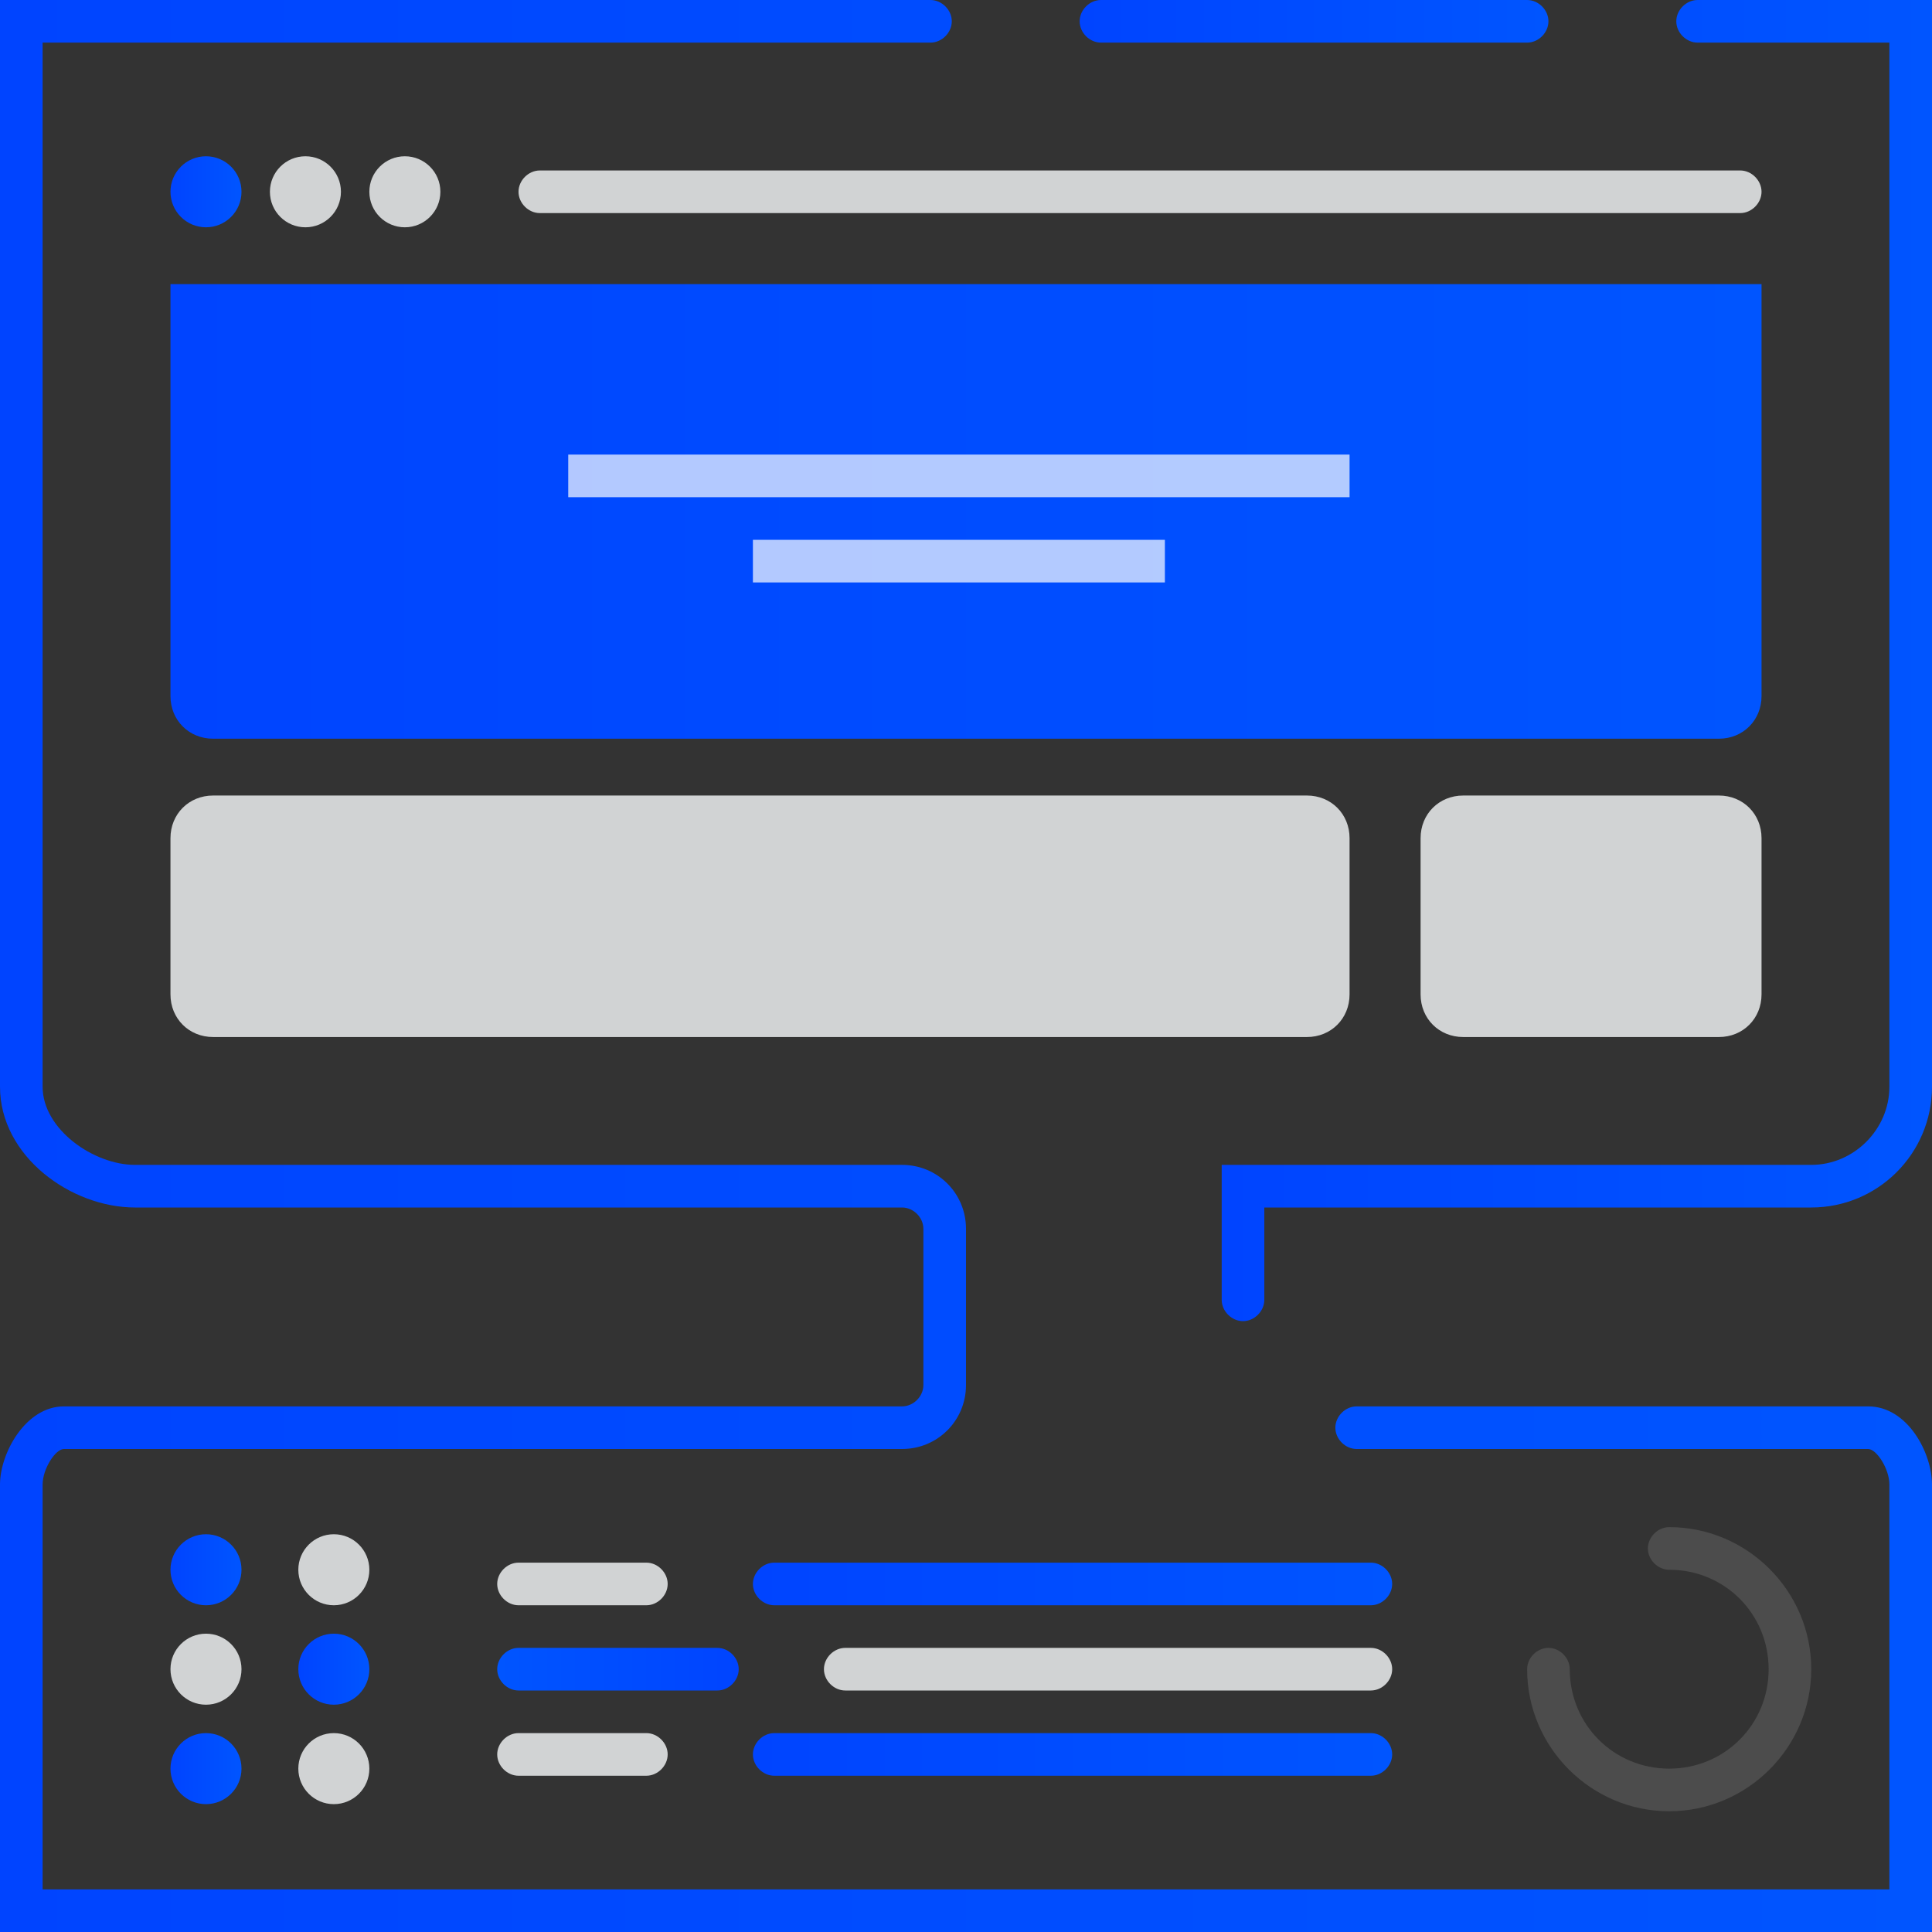
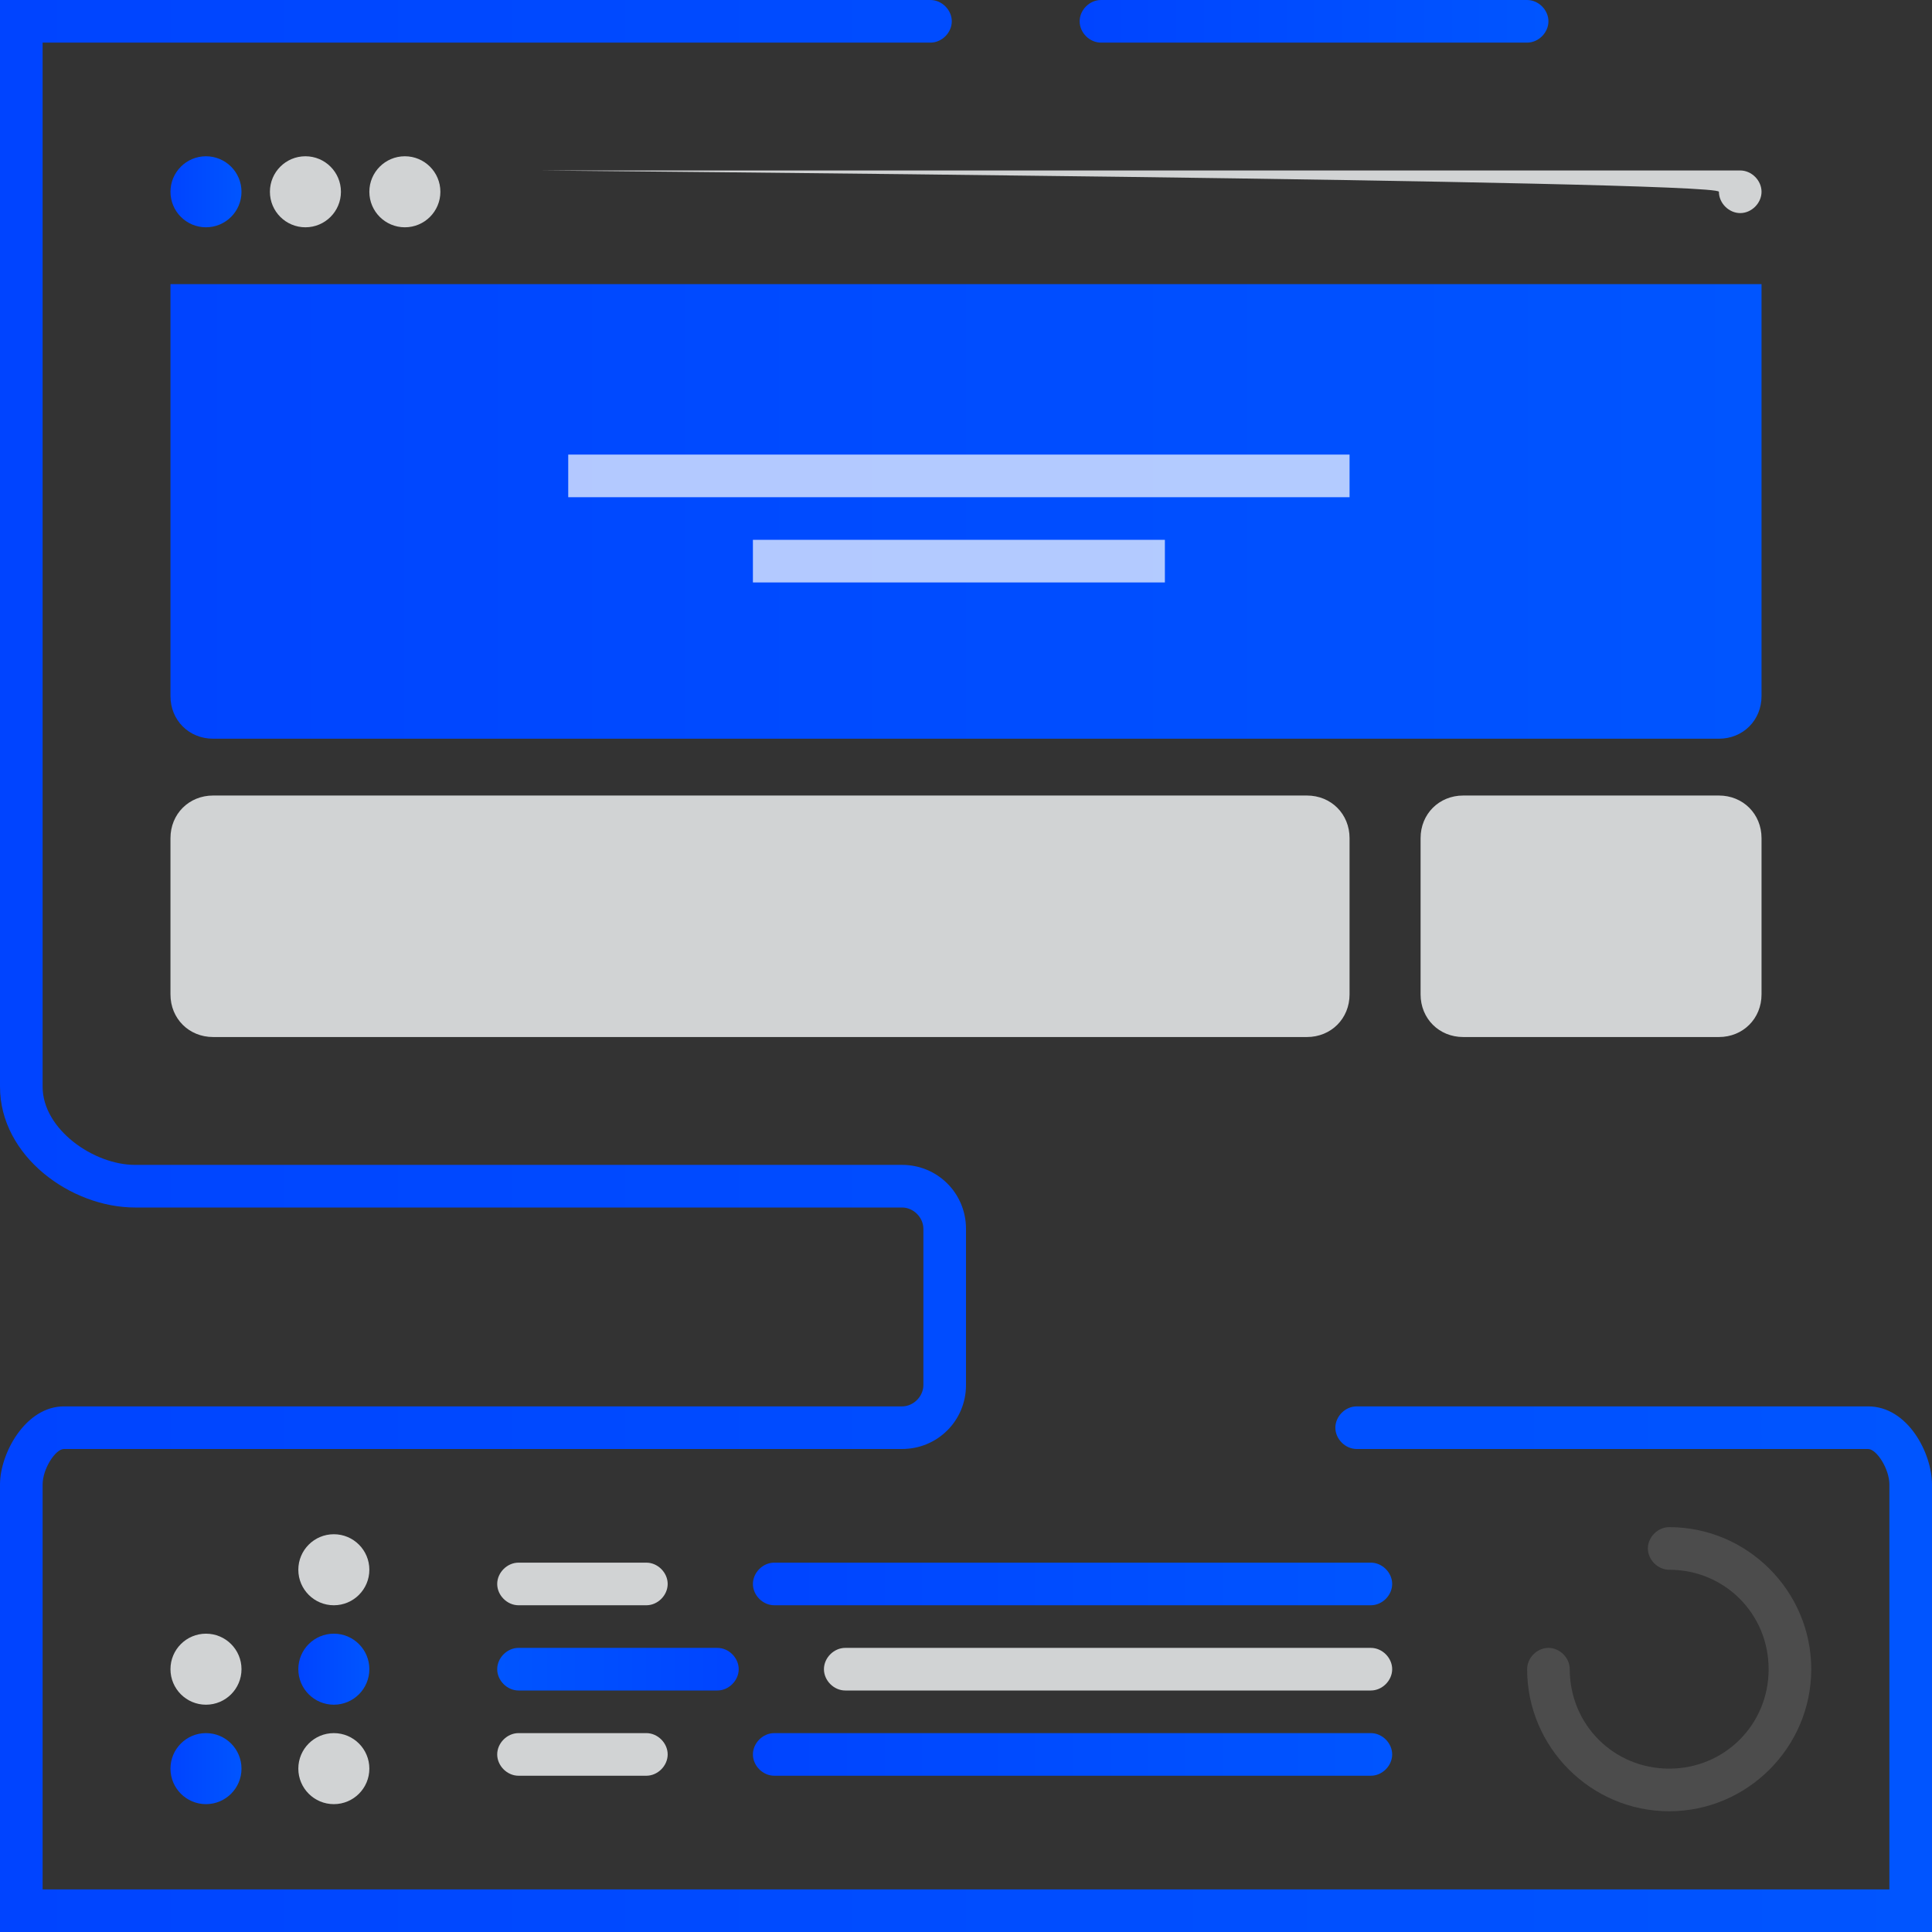
<svg xmlns="http://www.w3.org/2000/svg" version="1.1" id="Layer_1" x="0px" y="0px" viewBox="0 0 136 136" style="enable-background:new 0 0 136 136;" xml:space="preserve">
  <rect x="0" y="0" width="136" height="136" fill="#333333" stroke="none" />
  <style type="text/css">

	.st0{fill:#4C4C4C;}

	.st1{fill:url(#SVGID_1_);}

	.st2{fill:#D1D3D4;}

	.st3{opacity:0.7;fill:#FFFFFF;enable-background:new    ;}

	.st4{fill:url(#SVGID_2_);}

	.st5{fill:url(#SVGID_3_);}

	.st6{fill:url(#SVGID_4_);}

	.st7{fill:url(#SVGID_5_);}

	.st8{fill:url(#SVGID_6_);}

	.st9{fill:url(#SVGID_7_);}

	.st10{fill:url(#SVGID_8_);}

	.st11{fill:url(#SVGID_9_);}

	.st12{fill:url(#SVGID_10_);}

	.st13{fill:url(#SVGID_11_);}

</style>
  <title>website-hosting</title>
  <g id="Warstwa_2">
    <g id="Ikony_136">
      <g id="VPS_Servers">
        <path class="st0" d="M117.5,127.5c-5.5,0-10-4.5-10-10c0-0.8,0.7-1.5,1.5-1.5s1.5,0.7,1.5,1.5c0,3.9,3.1,7,7,7s7-3.1,7-7      s-3.1-7-7-7l0,0c-0.8,0-1.5-0.7-1.5-1.5s0.7-1.5,1.5-1.5l0,0c5.5,0,10,4.5,10,10S123,127.5,117.5,127.5z" />
        <linearGradient id="SVGID_1_" gradientUnits="userSpaceOnUse" x1="12" y1="102" x2="124" y2="102" gradientTransform="matrix(1 0 0 -1 0 138)">
          <stop offset="0" style="stop-color:#04f" />
          <stop offset="1" style="stop-color:#05f" />
        </linearGradient>
        <path class="st1" d="M12,20h112l0,0v29c0,1.7-1.3,3-3,3H15c-1.7,0-3-1.3-3-3V20L12,20z" />
        <path class="st2" d="M103,56h18c1.7,0,3,1.3,3,3v11c0,1.7-1.3,3-3,3h-18c-1.7,0-3-1.3-3-3V59C100,57.3,101.3,56,103,56z" />
        <path class="st2" d="M15,56h77c1.7,0,3,1.3,3,3v11c0,1.7-1.3,3-3,3H15c-1.7,0-3-1.3-3-3V59C12,57.3,13.3,56,15,56z" />
        <rect x="53" y="38" class="st3" width="29" height="3" />
        <rect x="40" y="32" class="st3" width="55" height="3" />
      </g>
      <g id="Website_Hosting">
        <linearGradient id="SVGID_2_" gradientUnits="userSpaceOnUse" x1="0" y1="70" x2="136" y2="70" gradientTransform="matrix(1 0 0 -1 0 138)">
          <stop offset="0" style="stop-color:#04f" />
          <stop offset="1" style="stop-color:#05f" />
        </linearGradient>
        <path class="st4" d="M136,136H0v-31.5c0-2.2,1.8-5.5,4.5-5.5h59c0.8,0,1.5-0.7,1.5-1.5v-11c0-0.8-0.7-1.5-1.5-1.5h-54      C5,85,0,81.4,0,76.5V0h65.5C66.3,0,67,0.7,67,1.5S66.3,3,65.5,3H3v73.5c0,3,3.6,5.5,6.5,5.5h54c2.5,0,4.5,2,4.5,4.5v11      c0,2.5-2,4.5-4.5,4.5h-59c-0.6,0-1.5,1.4-1.5,2.5V133h130v-28.5c0-1.1-0.9-2.5-1.5-2.5h-36c-0.8,0-1.5-0.7-1.5-1.5      s0.7-1.5,1.5-1.5h36c2.8,0,4.5,3.3,4.5,5.5V136z" />
        <linearGradient id="SVGID_3_" gradientUnits="userSpaceOnUse" x1="21" y1="20.5" x2="26" y2="20.5" gradientTransform="matrix(1 0 0 -1 0 138)">
          <stop offset="0" style="stop-color:#04f" />
          <stop offset="1" style="stop-color:#05f" />
        </linearGradient>
        <circle class="st5" cx="23.5" cy="117.5" r="2.5" />
        <linearGradient id="SVGID_4_" gradientUnits="userSpaceOnUse" x1="12" y1="13.5" x2="17" y2="13.5" gradientTransform="matrix(1 0 0 -1 0 138)">
          <stop offset="0" style="stop-color:#04f" />
          <stop offset="1" style="stop-color:#05f" />
        </linearGradient>
        <circle class="st6" cx="14.5" cy="124.5" r="2.5" />
        <circle class="st2" cx="23.5" cy="124.5" r="2.5" />
        <circle class="st2" cx="28.5" cy="13.5" r="2.5" />
        <circle class="st2" cx="21.5" cy="13.5" r="2.5" />
        <linearGradient id="SVGID_5_" gradientUnits="userSpaceOnUse" x1="12" y1="124.5" x2="17" y2="124.5" gradientTransform="matrix(1 0 0 -1 0 138)">
          <stop offset="0" style="stop-color:#04f" />
          <stop offset="1" style="stop-color:#05f" />
        </linearGradient>
        <circle class="st7" cx="14.5" cy="13.5" r="2.5" />
        <circle class="st2" cx="23.5" cy="110.5" r="2.5" />
        <circle class="st2" cx="14.5" cy="117.5" r="2.5" />
        <linearGradient id="SVGID_6_" gradientUnits="userSpaceOnUse" x1="12" y1="27.5" x2="17" y2="27.5" gradientTransform="matrix(1 0 0 -1 0 138)">
          <stop offset="0" style="stop-color:#04f" />
          <stop offset="1" style="stop-color:#05f" />
        </linearGradient>
-         <circle class="st8" cx="14.5" cy="110.5" r="2.5" />
-         <path class="st2" d="M122.5,15H38c-0.8,0-1.5-0.7-1.5-1.5S37.2,12,38,12h84.5c0.8,0,1.5,0.7,1.5,1.5S123.3,15,122.5,15z" />
+         <path class="st2" d="M122.5,15c-0.8,0-1.5-0.7-1.5-1.5S37.2,12,38,12h84.5c0.8,0,1.5,0.7,1.5,1.5S123.3,15,122.5,15z" />
        <path class="st2" d="M96.5,119h-37c-0.8,0-1.5-0.7-1.5-1.5s0.7-1.5,1.5-1.5h37c0.8,0,1.5,0.7,1.5,1.5S97.3,119,96.5,119z" />
        <linearGradient id="SVGID_7_" gradientUnits="userSpaceOnUse" x1="491" y1="20.5" x2="508" y2="20.5" gradientTransform="matrix(-1 0 0 -1 543 138)">
          <stop offset="0" style="stop-color:#04f" />
          <stop offset="1" style="stop-color:#05f" />
        </linearGradient>
        <path class="st9" d="M50.5,119h-14c-0.8,0-1.5-0.7-1.5-1.5s0.7-1.5,1.5-1.5h14c0.8,0,1.5,0.7,1.5,1.5S51.3,119,50.5,119z" />
        <path class="st2" d="M45.5,125h-9c-0.8,0-1.5-0.7-1.5-1.5s0.7-1.5,1.5-1.5h9c0.8,0,1.5,0.7,1.5,1.5S46.3,125,45.5,125z" />
        <linearGradient id="SVGID_8_" gradientUnits="userSpaceOnUse" x1="488.03" y1="703.5" x2="533.03" y2="703.5" gradientTransform="matrix(1 0 0 1 -435.03 -580)">
          <stop offset="0" style="stop-color:#04f" />
          <stop offset="1" style="stop-color:#05f" />
        </linearGradient>
        <path class="st10" d="M96.5,125h-42c-0.8,0-1.5-0.7-1.5-1.5s0.7-1.5,1.5-1.5h42c0.8,0,1.5,0.7,1.5,1.5S97.3,125,96.5,125z" />
        <path class="st2" d="M45.5,113h-9c-0.8,0-1.5-0.7-1.5-1.5s0.7-1.5,1.5-1.5h9c0.8,0,1.5,0.7,1.5,1.5S46.3,113,45.5,113z" />
        <linearGradient id="SVGID_9_" gradientUnits="userSpaceOnUse" x1="488.03" y1="691.5" x2="533.03" y2="691.5" gradientTransform="matrix(1 0 0 1 -435.03 -580)">
          <stop offset="0" style="stop-color:#04f" />
          <stop offset="1" style="stop-color:#05f" />
        </linearGradient>
        <path class="st11" d="M96.5,113h-42c-0.8,0-1.5-0.7-1.5-1.5s0.7-1.5,1.5-1.5h42c0.8,0,1.5,0.7,1.5,1.5S97.3,113,96.5,113z" />
        <linearGradient id="SVGID_10_" gradientUnits="userSpaceOnUse" x1="76" y1="136.5" x2="109" y2="136.5" gradientTransform="matrix(1 0 0 -1 0 138)">
          <stop offset="0" style="stop-color:#04f" />
          <stop offset="1" style="stop-color:#05f" />
        </linearGradient>
        <path class="st12" d="M107.5,3h-30C76.7,3,76,2.3,76,1.5S76.7,0,77.5,0h30c0.8,0,1.5,0.7,1.5,1.5S108.3,3,107.5,3z" />
        <linearGradient id="SVGID_11_" gradientUnits="userSpaceOnUse" x1="86" y1="91.5" x2="136" y2="91.5" gradientTransform="matrix(1 0 0 -1 0 138)">
          <stop offset="0" style="stop-color:#04f" />
          <stop offset="1" style="stop-color:#05f" />
        </linearGradient>
-         <path class="st13" d="M87.5,93c-0.8,0-1.5-0.7-1.5-1.5V82h41.5c3,0,5.5-2.5,5.5-5.5V3h-13.5c-0.8,0-1.5-0.7-1.5-1.5      s0.7-1.5,1.5-1.5l0,0H136v76.5c0,4.7-3.8,8.5-8.5,8.5H89v6.5C89,92.3,88.3,93,87.5,93z" />
      </g>
    </g>
  </g>
</svg>